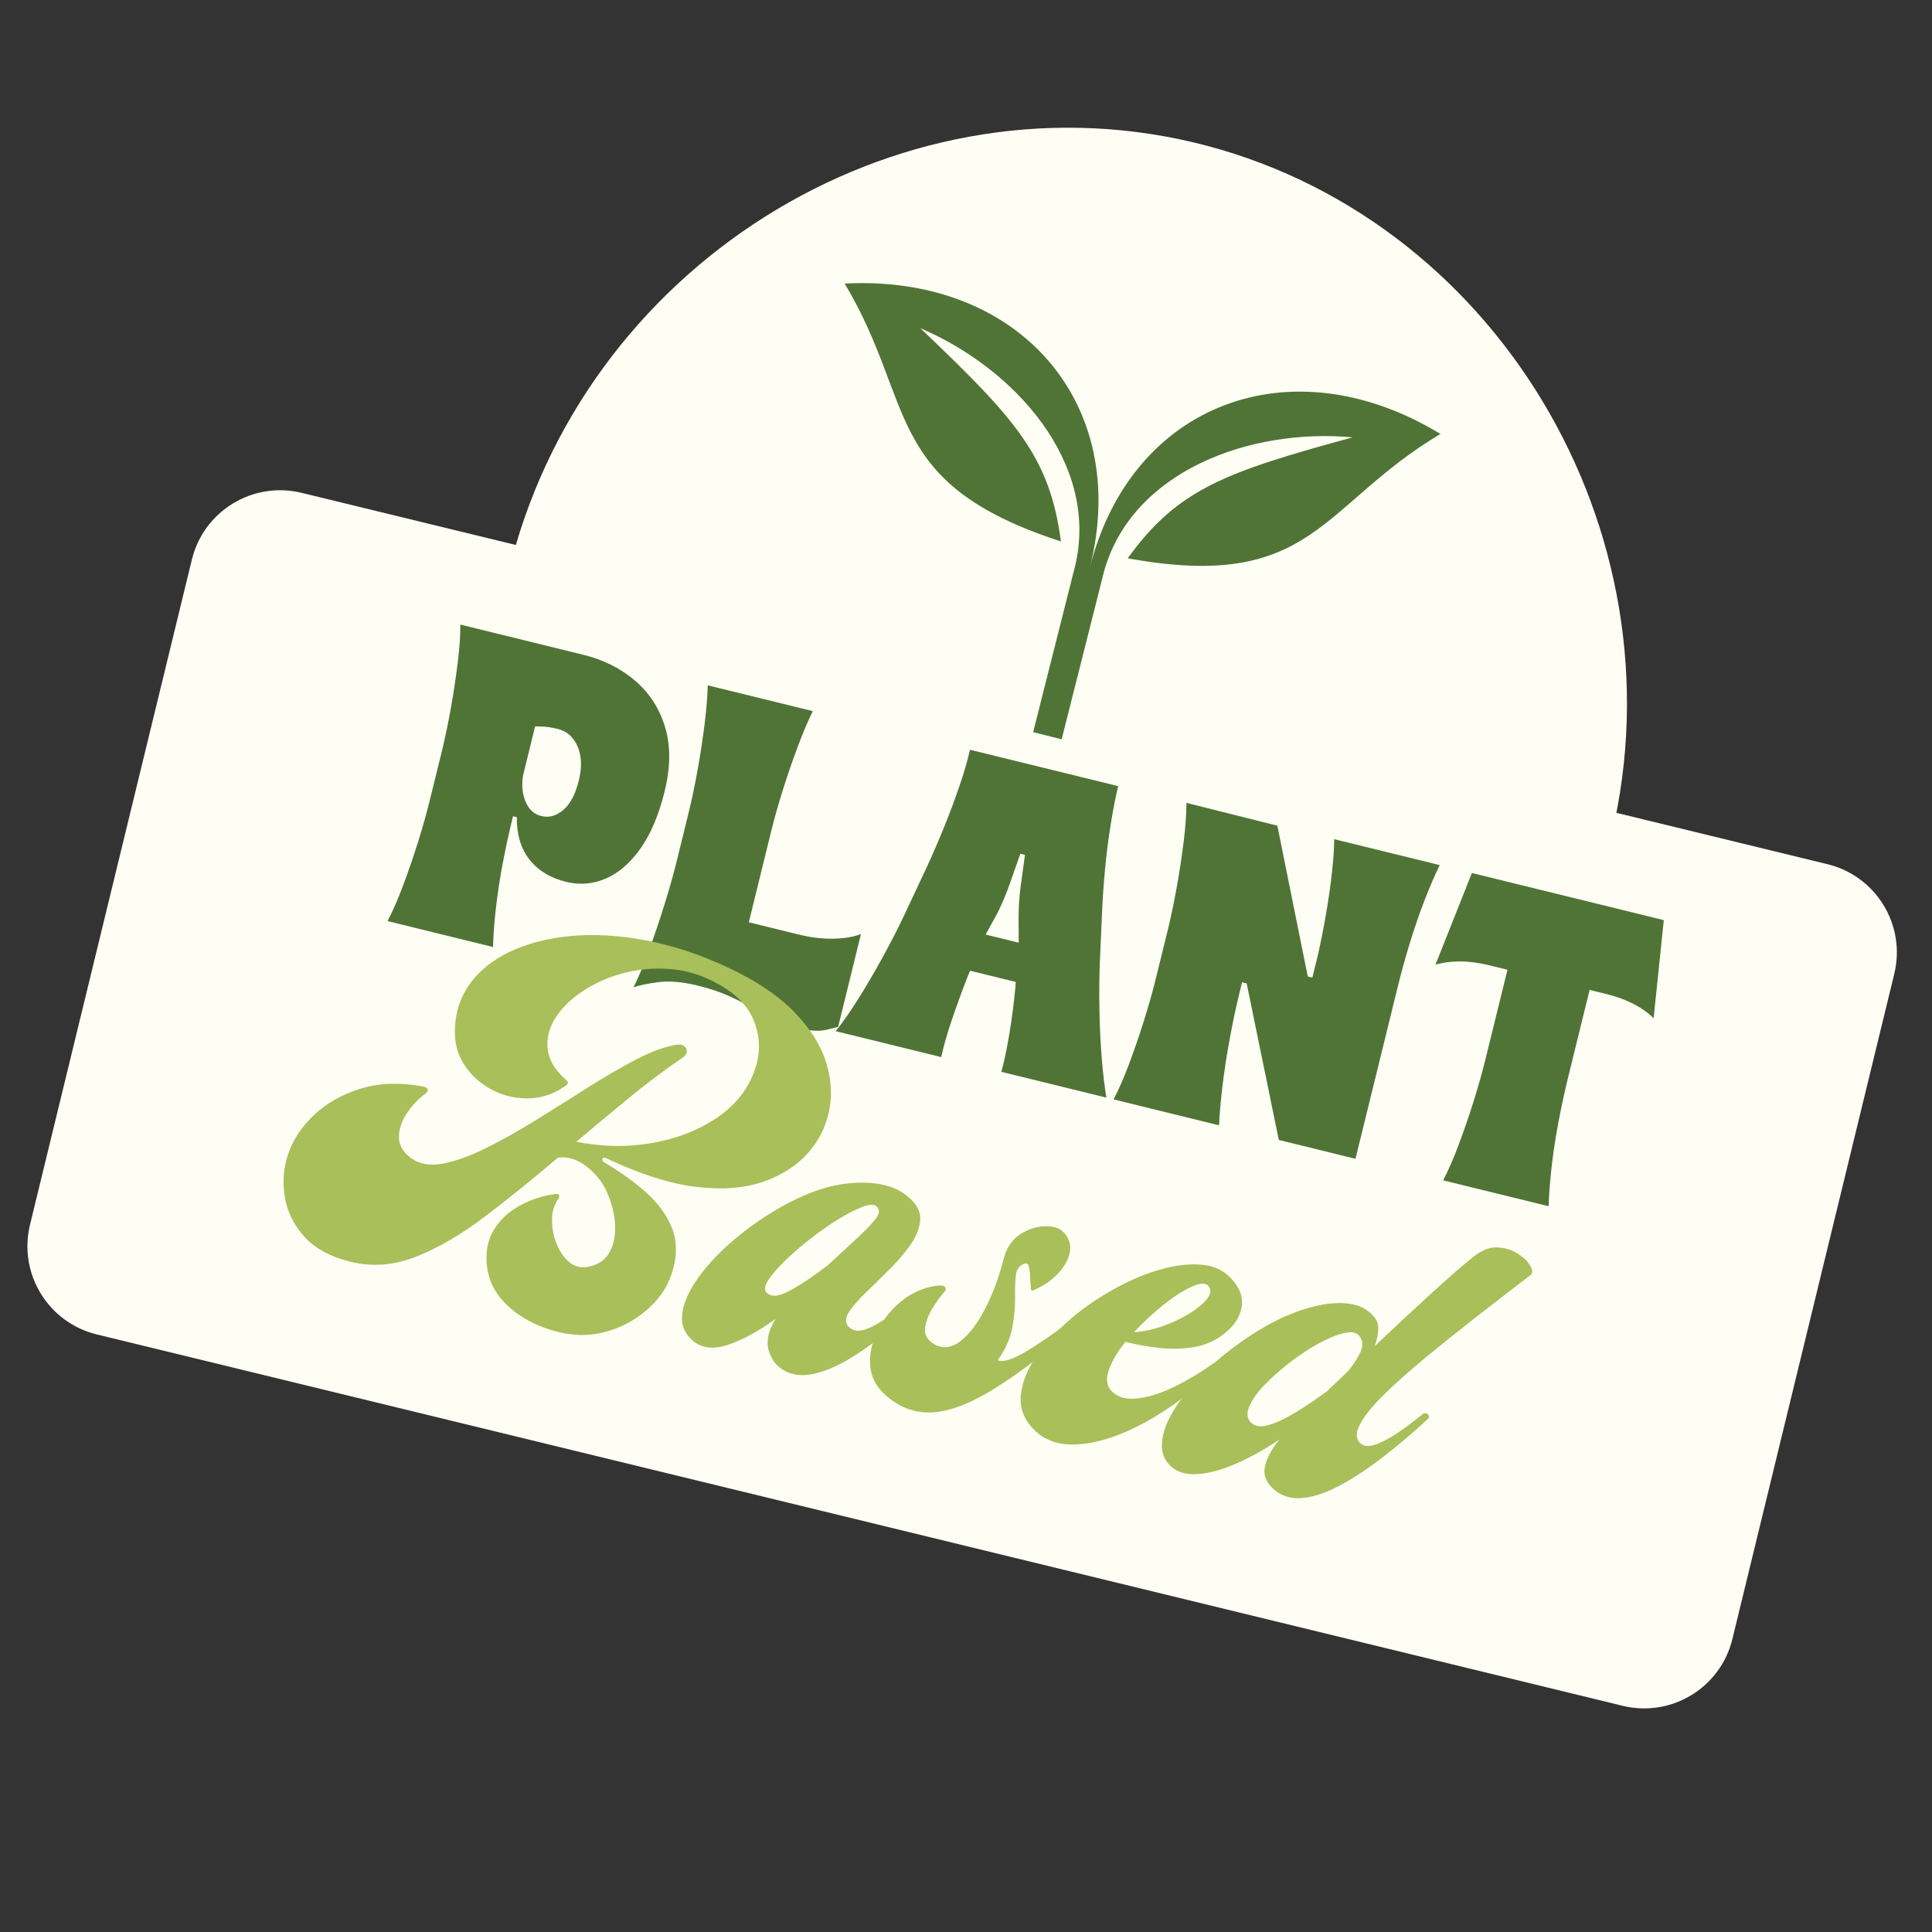
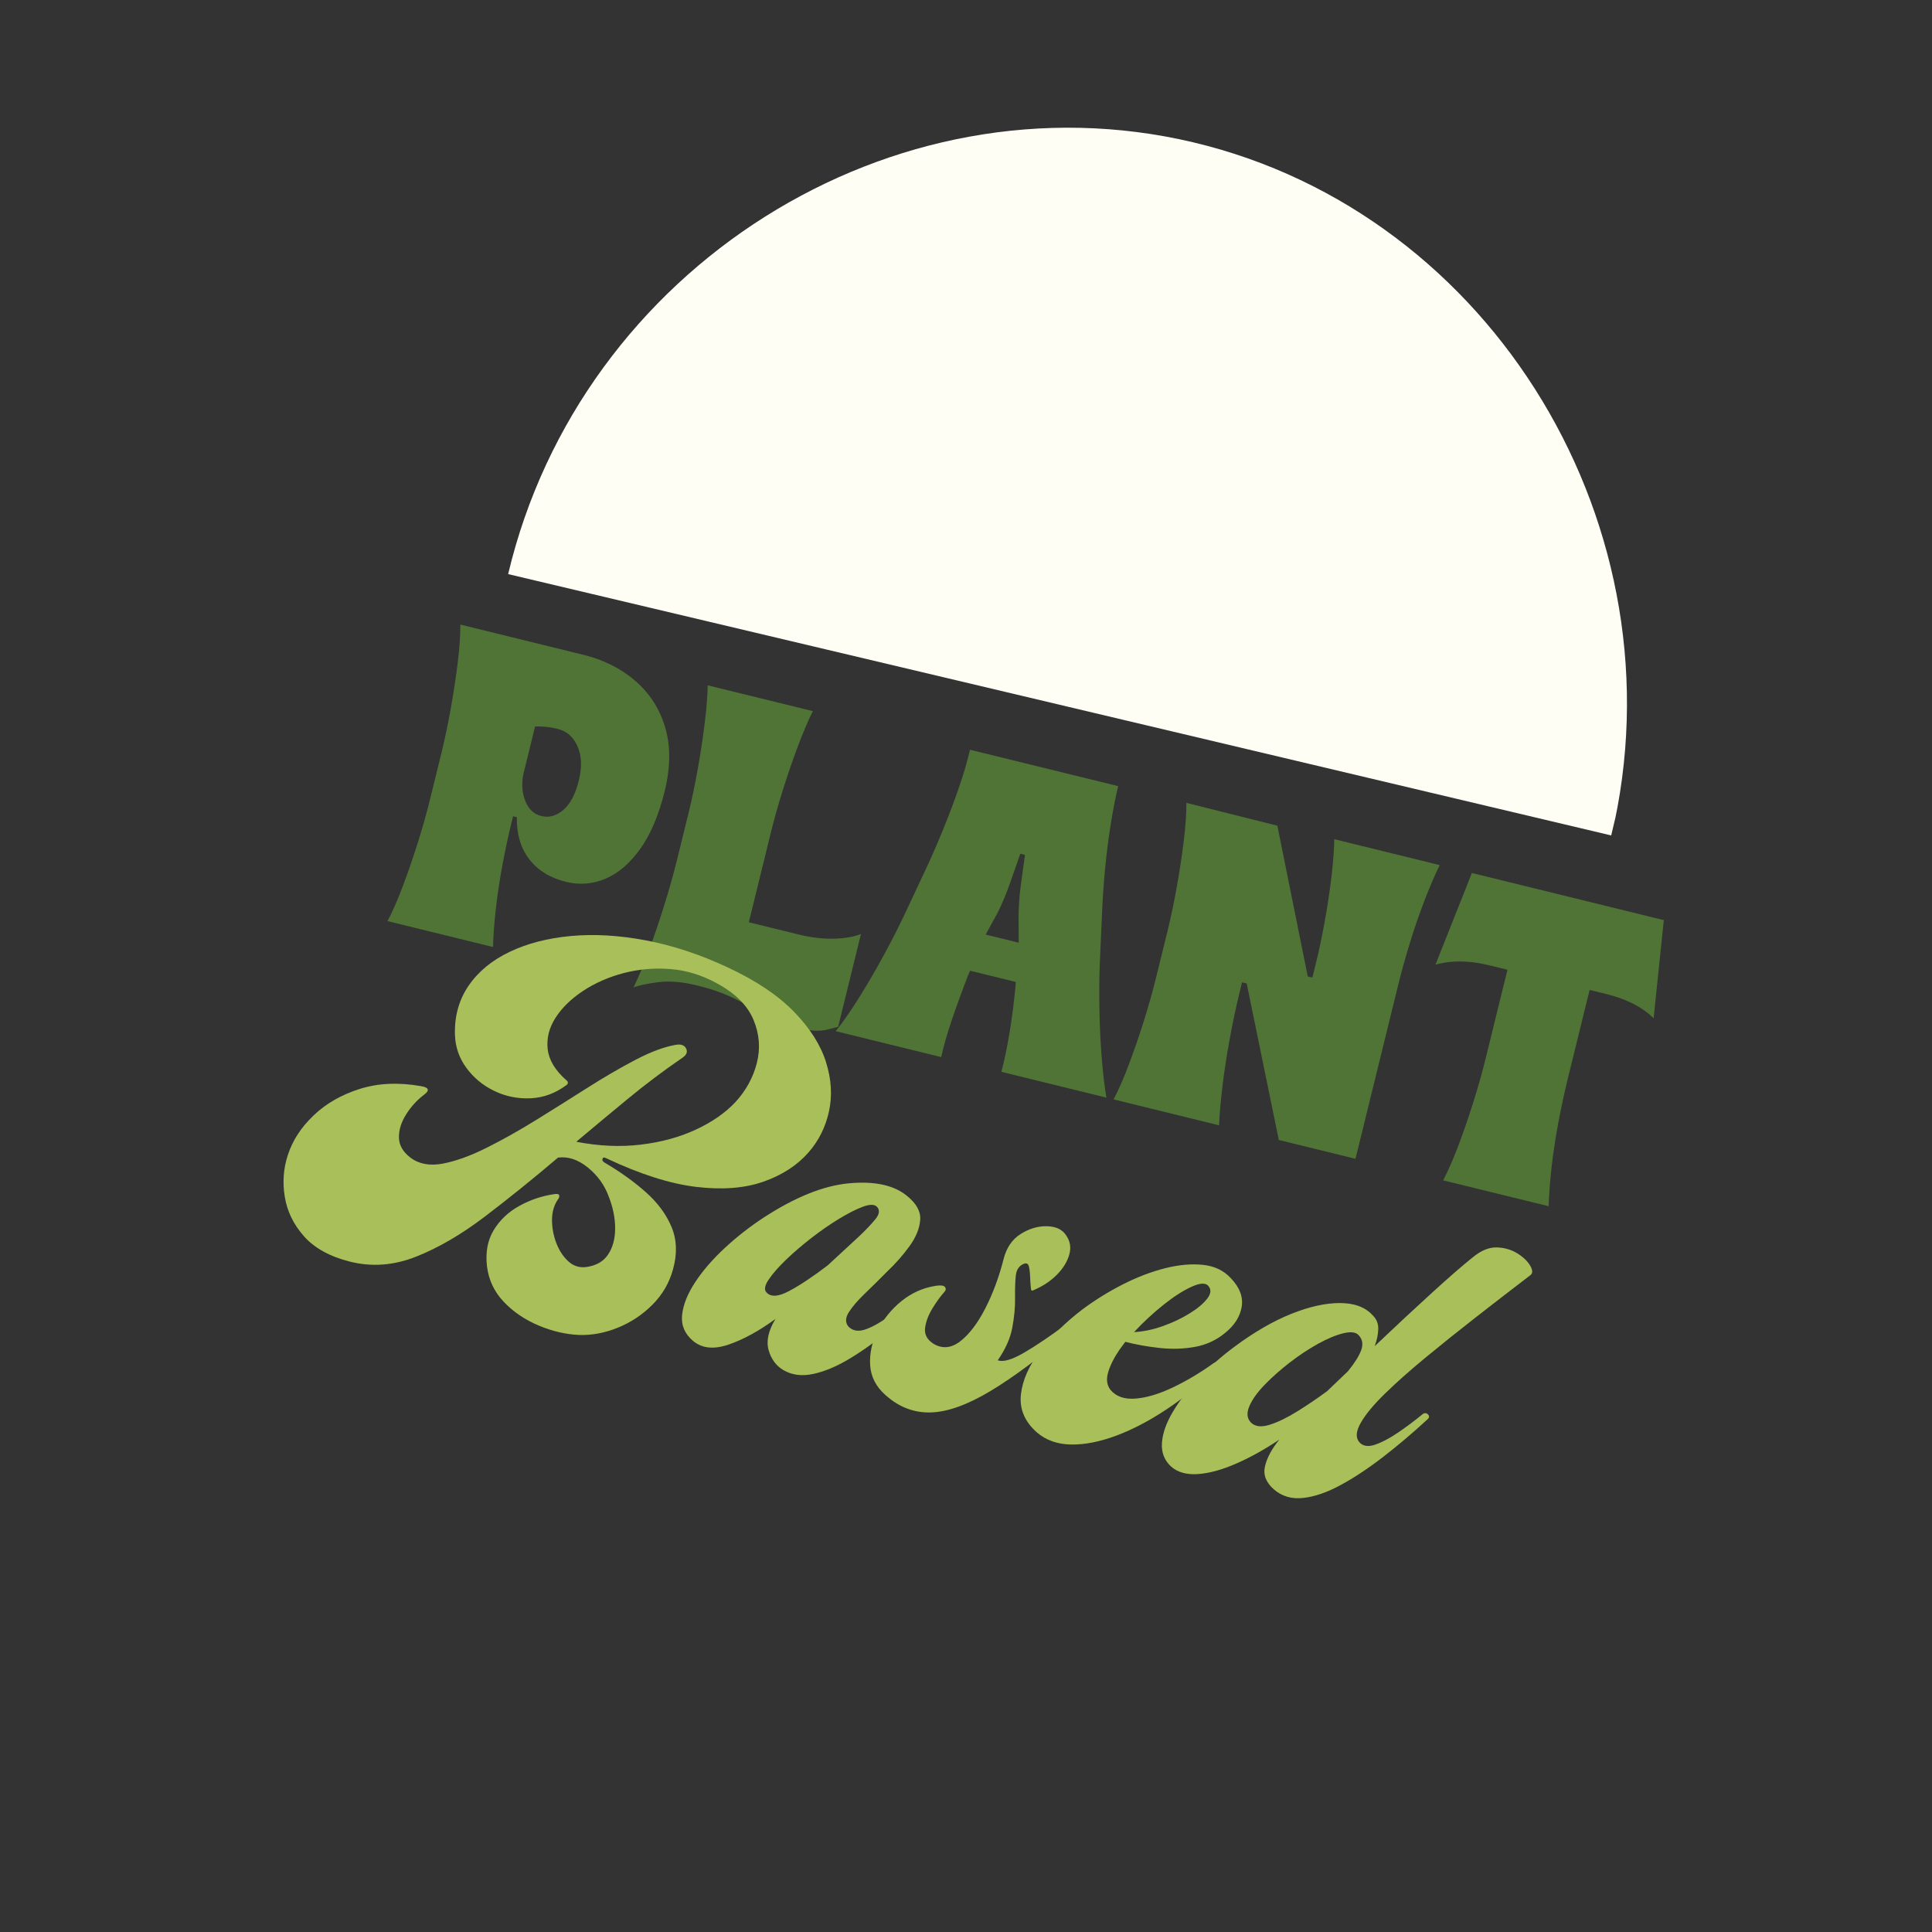
<svg xmlns="http://www.w3.org/2000/svg" version="1.0" preserveAspectRatio="xMidYMid meet" height="1000" viewBox="0 0 750 750" zoomAndPan="magnify" width="1000">
  <rect x="0" y="0" width="750" height="750" fill="#333333" stroke="none" />
  <defs>
    <g />
    <clipPath id="704b351b1f">
      <path clip-rule="nonzero" d="M 10 190 L 737 190 L 737 664 L 10 664 Z M 10 190" />
    </clipPath>
    <clipPath id="d3c0b44d08">
      <path clip-rule="nonzero" d="M 82.824 182.98 L 743.895 343.871 L 664.383 670.578 L 3.312 509.688 Z M 82.824 182.98" />
    </clipPath>
    <clipPath id="9183c40c46">
-       <path clip-rule="nonzero" d="M 117.074 191.316 L 709.434 335.484 C 728.352 340.086 739.953 359.152 735.352 378.07 L 672.508 636.277 C 667.902 655.191 648.836 666.793 629.922 662.191 L 37.562 518.023 C 18.648 513.418 7.043 494.352 11.648 475.438 L 74.488 217.23 C 79.094 198.316 98.16 186.711 117.074 191.316 Z M 117.074 191.316" />
-     </clipPath>
+       </clipPath>
    <clipPath id="9c4ad2ebd8">
      <path clip-rule="nonzero" d="M 0 0 L 727 0 L 727 474 L 0 474 Z M 0 0" />
    </clipPath>
    <clipPath id="faa4a293c1">
      <path clip-rule="nonzero" d="M 72.824 -7.02 L 733.895 153.871 L 654.383 480.578 L -6.688 319.688 Z M 72.824 -7.02" />
    </clipPath>
    <clipPath id="a3d7356aff">
      <path clip-rule="nonzero" d="M 107.074 1.316 L 699.434 145.484 C 718.352 150.086 729.953 169.152 725.352 188.07 L 662.508 446.277 C 657.902 465.191 638.836 476.793 619.922 472.191 L 27.562 328.023 C 8.648 323.418 -2.957 304.352 1.648 285.438 L 64.488 27.23 C 69.094 8.316 88.16 -3.289 107.074 1.316 Z M 107.074 1.316" />
    </clipPath>
    <clipPath id="b8fdd4c5fc">
      <rect height="474" y="0" width="727" x="0" />
    </clipPath>
    <clipPath id="d2bcbf942f">
      <path clip-rule="nonzero" d="M 197 49 L 632 49 L 632 325 L 197 325 Z M 197 49" />
    </clipPath>
    <clipPath id="a16922ba48">
      <path clip-rule="nonzero" d="M 248.992 4.5 L 678.047 106.145 L 626.312 324.512 L 197.262 222.867 Z M 248.992 4.5" />
    </clipPath>
    <clipPath id="bd4026e78b">
      <path clip-rule="nonzero" d="M 625.594 324.34 C 653.77 205.398 579.812 82.875 463.16 55.238 C 346.504 27.602 225.438 103.926 197.262 222.867 Z M 625.594 324.34" />
    </clipPath>
    <clipPath id="e717fa9f3f">
      <path clip-rule="nonzero" d="M 0.039 0 L 435 0 L 435 275.48 L 0.039 275.48 Z M 0.039 0" />
    </clipPath>
    <clipPath id="f232cb7e39">
      <path clip-rule="nonzero" d="M 51.992 -44.5 L 481.047 57.145 L 429.312 275.512 L 0.262 173.867 Z M 51.992 -44.5" />
    </clipPath>
    <clipPath id="afe0446f24">
-       <path clip-rule="nonzero" d="M 428.594 275.34 C 456.77 156.398 382.812 33.875 266.16 6.238 C 149.504 -21.398 28.438 54.926 0.262 173.867 Z M 428.594 275.34" />
+       <path clip-rule="nonzero" d="M 428.594 275.34 C 456.77 156.398 382.812 33.875 266.16 6.238 C 149.504 -21.398 28.438 54.926 0.262 173.867 M 428.594 275.34" />
    </clipPath>
    <clipPath id="499b161975">
      <rect height="276" y="0" width="435" x="0" />
    </clipPath>
    <clipPath id="67a87abf7f">
-       <path clip-rule="nonzero" d="M 327 109 L 560 109 L 560 288 L 327 288 Z M 327 109" />
-     </clipPath>
+       </clipPath>
    <clipPath id="fd576f3141">
      <path clip-rule="nonzero" d="M 332.809 90.609 L 564.055 148.988 L 522.199 314.785 L 290.953 256.41 Z M 332.809 90.609" />
    </clipPath>
    <clipPath id="4311e5ef63">
      <path clip-rule="nonzero" d="M 332.809 90.609 L 564.055 148.988 L 522.199 314.785 L 290.953 256.41 Z M 332.809 90.609" />
    </clipPath>
    <clipPath id="f6cf7d6eb8">
      <rect height="325" y="0" width="529" x="0" />
    </clipPath>
  </defs>
  <g clip-path="url(#704b351b1f)">
    <g clip-path="url(#d3c0b44d08)">
      <g clip-path="url(#9183c40c46)">
        <g transform="matrix(1, 0, 0, 1, 10, 190)">
          <g clip-path="url(#b8fdd4c5fc)">
            <g clip-path="url(#9c4ad2ebd8)">
              <g clip-path="url(#faa4a293c1)">
                <g clip-path="url(#a3d7356aff)">
                  <path fill-rule="nonzero" fill-opacity="1" d="M 72.824 -7.02 L 733.895 153.871 L 654.383 480.578 L -6.688 319.688 Z M 72.824 -7.02" fill="#fffef5" />
                </g>
              </g>
            </g>
          </g>
        </g>
      </g>
    </g>
  </g>
  <g clip-path="url(#d2bcbf942f)">
    <g clip-path="url(#a16922ba48)">
      <g clip-path="url(#bd4026e78b)">
        <g transform="matrix(1, 0, 0, 1, 197, 49)">
          <g clip-path="url(#499b161975)">
            <g clip-path="url(#e717fa9f3f)">
              <g clip-path="url(#f232cb7e39)">
                <g clip-path="url(#afe0446f24)">
                  <path fill-rule="nonzero" fill-opacity="1" d="M 51.992 -44.5 L 480.191 56.945 L 428.461 275.309 L 0.262 173.867 Z M 51.992 -44.5" fill="#fffef5" />
                </g>
              </g>
            </g>
          </g>
        </g>
      </g>
    </g>
  </g>
  <g fill-opacity="1" fill="#507436">
    <g transform="translate(144.693, 356.164)">
      <g>
        <path d="M 5.75 1.406 C 7.738 -2.395 9.734 -6.957 11.734 -12.281 C 13.734 -17.602 15.66 -23.203 17.516 -29.078 C 19.367 -34.961 20.953 -40.594 22.266 -45.969 L 26.719 -64.047 C 28.031 -69.422 29.227 -75.141 30.312 -81.203 C 31.395 -87.273 32.285 -93.16 32.984 -98.859 C 33.691 -104.555 34.035 -109.504 34.016 -113.703 L 81.703 -101.984 C 89.598 -100.047 96.328 -96.68 101.891 -91.891 C 107.461 -87.098 111.332 -81.094 113.5 -73.875 C 115.676 -66.656 115.625 -58.383 113.344 -49.062 C 111.082 -39.852 107.953 -32.426 103.953 -26.781 C 99.953 -21.133 95.445 -17.238 90.438 -15.094 C 85.438 -12.957 80.305 -12.535 75.047 -13.828 C 68.91 -15.336 64.164 -18.242 60.812 -22.547 C 57.457 -26.859 55.836 -32.316 55.953 -38.922 L 54.469 -39.297 L 53.984 -37.312 C 52.691 -32.051 51.488 -26.445 50.375 -20.5 C 49.258 -14.551 48.391 -8.773 47.766 -3.172 C 47.148 2.422 46.797 7.301 46.703 11.469 Z M 65.469 -39.375 C 68.426 -38.645 71.258 -39.43 73.969 -41.734 C 76.688 -44.035 78.703 -47.867 80.016 -53.234 C 81.285 -58.391 81.113 -62.789 79.5 -66.438 C 77.895 -70.082 75.344 -72.332 71.844 -73.188 C 70.082 -73.625 68.461 -73.906 66.984 -74.031 C 65.516 -74.164 64.191 -74.203 63.016 -74.141 L 58.422 -55.406 C 57.723 -51.625 58.008 -48.18 59.281 -45.078 C 60.551 -41.973 62.613 -40.07 65.469 -39.375 Z M 65.469 -39.375" />
      </g>
    </g>
  </g>
  <g fill-opacity="1" fill="#507436">
    <g transform="translate(240.725, 379.747)">
      <g>
        <path d="M 70.516 19.594 C 66.453 18.594 62.938 17.379 59.969 15.953 C 57.008 14.535 54.125 13.039 51.312 11.469 C 48.508 9.895 45.43 8.348 42.078 6.828 C 38.734 5.316 34.703 3.984 29.984 2.828 C 24.18 1.398 19.117 0.969 14.797 1.531 C 10.473 2.102 7.281 2.773 5.219 3.547 C 7.102 -0.285 9.094 -5.055 11.188 -10.766 C 13.289 -16.473 15.305 -22.43 17.234 -28.641 C 19.172 -34.848 20.797 -40.641 22.109 -46.016 L 26.562 -64.094 C 27.875 -69.469 29.07 -75.188 30.156 -81.25 C 31.238 -87.32 32.129 -93.207 32.828 -98.906 C 33.535 -104.602 33.93 -109.535 34.016 -113.703 L 74.812 -103.688 C 72.957 -99.945 71.031 -95.414 69.031 -90.094 C 67.031 -84.781 65.109 -79.207 63.266 -73.375 C 61.43 -67.551 59.852 -61.957 58.531 -56.594 L 49.969 -21.719 L 69.375 -16.953 C 73.977 -15.828 78.406 -15.289 82.656 -15.344 C 86.914 -15.406 90.531 -16.008 93.5 -17.156 L 84.641 18.859 C 84.641 18.859 83.242 19.211 80.453 19.922 C 77.66 20.641 74.348 20.531 70.516 19.594 Z M 70.516 19.594" />
      </g>
    </g>
  </g>
  <g fill-opacity="1" fill="#507436">
    <g transform="translate(327.549, 401.067)">
      <g>
        <path d="M -3.125 -0.766 C -0.258 -4.359 2.742 -8.676 5.891 -13.719 C 9.047 -18.758 12.148 -24.07 15.203 -29.656 C 18.266 -35.238 21.004 -40.582 23.422 -45.688 L 31.484 -62.875 C 33.891 -67.977 36.266 -73.41 38.609 -79.172 C 40.961 -84.93 43.062 -90.52 44.906 -95.938 C 46.758 -101.352 48.117 -106.047 48.984 -110.016 L 106.531 -95.891 C 105.562 -91.941 104.617 -87.145 103.703 -81.5 C 102.785 -75.852 102.031 -69.938 101.438 -63.75 C 100.852 -57.562 100.453 -51.645 100.234 -46 L 99.391 -27.031 C 99.18 -21.383 99.133 -15.379 99.25 -9.016 C 99.363 -2.648 99.656 3.492 100.125 9.422 C 100.594 15.348 101.203 20.551 101.953 25.031 L 61.172 15.016 C 62.297 10.879 63.344 5.906 64.312 0.094 C 65.281 -5.719 66.051 -11.688 66.625 -17.812 L 66.781 -19.875 L 49.031 -24.234 L 48.156 -22.172 C 45.938 -16.441 43.883 -10.812 42 -5.281 C 40.125 0.238 38.734 5.098 37.828 9.297 Z M 55.078 -38.266 L 67.922 -35.109 L 67.859 -44.875 C 67.891 -49.289 68.172 -53.406 68.703 -57.219 C 69.234 -61.039 69.781 -65.035 70.344 -69.203 L 68.547 -69.656 C 67.055 -65.488 65.703 -61.633 64.484 -58.094 C 63.266 -54.551 61.703 -50.805 59.797 -46.859 Z M 55.078 -38.266" />
      </g>
    </g>
  </g>
  <g fill-opacity="1" fill="#507436">
    <g transform="translate(426.541, 425.377)">
      <g>
        <path d="M 5.75 1.406 C 7.738 -2.395 9.734 -6.957 11.734 -12.281 C 13.734 -17.602 15.66 -23.203 17.516 -29.078 C 19.367 -34.961 20.953 -40.594 22.266 -45.969 L 26.719 -64.047 C 28.031 -69.422 29.227 -75.141 30.312 -81.203 C 31.395 -87.273 32.285 -93.16 32.984 -98.859 C 33.691 -104.555 34.035 -109.504 34.016 -113.703 L 69.328 -104.844 L 81.125 -46.328 L 82.922 -45.891 L 85.141 -54.938 C 86.254 -59.895 87.289 -65.16 88.25 -70.734 C 89.207 -76.316 89.969 -81.68 90.531 -86.828 C 91.102 -91.984 91.395 -96.242 91.406 -99.609 L 132.359 -89.547 C 130.516 -85.816 128.555 -81.27 126.484 -75.906 C 124.41 -70.539 122.473 -64.91 120.672 -59.016 C 118.879 -53.129 117.328 -47.5 116.016 -42.125 L 99.656 24.469 L 69.891 17.156 L 57.422 -43.594 L 55.625 -44.047 L 54.578 -39.781 C 53.266 -34.406 52.008 -28.461 50.812 -21.953 C 49.613 -15.453 48.664 -9.234 47.969 -3.297 C 47.27 2.641 46.848 7.562 46.703 11.469 Z M 5.75 1.406" />
      </g>
    </g>
  </g>
  <g fill-opacity="1" fill="#507436">
    <g transform="translate(536.386, 452.351)">
      <g>
        <path d="M 23.844 5.859 C 25.832 2.047 27.828 -2.52 29.828 -7.844 C 31.828 -13.164 33.754 -18.766 35.609 -24.641 C 37.461 -30.523 39.047 -36.156 40.359 -41.531 L 48.812 -75.891 L 41.734 -77.625 C 33.953 -79.539 26.992 -79.617 20.859 -77.859 L 35 -113.453 L 109.5 -95.156 L 105.547 -57.062 C 101.16 -61.406 95.02 -64.547 87.125 -66.484 L 80.703 -68.062 L 72.25 -33.703 C 70.938 -28.328 69.707 -22.609 68.562 -16.547 C 67.426 -10.492 66.539 -4.641 65.906 1.016 C 65.281 6.68 64.91 11.645 64.797 15.906 Z M 23.844 5.859" />
      </g>
    </g>
  </g>
  <g clip-path="url(#67a87abf7f)">
    <g clip-path="url(#fd576f3141)">
      <g clip-path="url(#4311e5ef63)">
        <path fill-rule="evenodd" fill-opacity="1" d="M 327.895 110.074 C 395.715 106.535 439.148 156.688 423.09 220.285 C 439.148 156.688 501.18 133.16 559.191 168.465 C 512.422 196.25 509.859 229.895 437.781 216.734 C 457.215 189.812 475.672 183.262 525.102 169.777 C 485.277 166.113 439.59 182.84 428.621 221.684 L 412.109 287.094 L 401.047 284.301 L 417.559 218.891 C 426.344 179.496 394.07 143.09 357.277 127.41 C 394.383 162.742 407.52 177.27 411.848 210.188 C 342.16 187.559 355.871 156.73 327.895 110.074 Z M 327.895 110.074" fill="#507436" />
      </g>
    </g>
  </g>
  <g transform="matrix(1, 0, 0, 1, 86, 322)">
    <g clip-path="url(#f6cf7d6eb8)">
      <g fill-opacity="1" fill="#a9bf59">
        <g transform="translate(24.45, 158.667)">
          <g>
            <path d="M 114.312 37.562 C 109.094 37.32 103.852 36.094 98.594 33.875 C 93.332 31.656 88.859 28.617 85.172 24.766 C 81.484 20.91 79.297 16.332 78.609 11.031 C 77.953 5.582 78.801 0.891 81.156 -3.047 C 83.52 -6.984 86.828 -10.133 91.078 -12.5 C 95.336 -14.863 99.859 -16.395 104.641 -17.094 C 105.91 -17.301 106.578 -17.125 106.641 -16.562 C 106.703 -16 106.539 -15.504 106.156 -15.078 C 104.645 -12.891 103.875 -10.273 103.844 -7.234 C 103.82 -4.191 104.352 -1.219 105.438 1.688 C 106.531 4.602 108.055 6.988 110.016 8.844 C 111.984 10.707 114.285 11.5 116.922 11.219 C 120.836 10.727 123.719 9.125 125.562 6.406 C 127.406 3.688 128.332 0.301 128.344 -3.75 C 128.363 -7.801 127.508 -12.008 125.781 -16.375 C 124.176 -20.707 121.492 -24.398 117.734 -27.453 C 113.973 -30.504 110.125 -31.785 106.188 -31.297 C 96.375 -22.961 86.895 -15.32 77.75 -8.375 C 68.613 -1.426 59.719 3.754 51.062 7.172 C 42.414 10.598 33.832 11.234 25.312 9.078 C 17.562 7.109 11.656 3.848 7.594 -0.703 C 3.539 -5.254 1.047 -10.359 0.109 -16.016 C -0.828 -21.672 -0.426 -27.117 1.312 -32.359 C 3.145 -37.973 6.473 -43.078 11.297 -47.672 C 16.117 -52.273 22.094 -55.703 29.219 -57.953 C 36.352 -60.203 44.27 -60.562 52.969 -59.031 C 56.07 -58.508 56.461 -57.391 54.141 -55.672 C 51.461 -53.648 49.16 -51.125 47.234 -48.094 C 45.305 -45.062 44.367 -42.047 44.422 -39.047 C 44.484 -36.055 45.992 -33.453 48.953 -31.234 C 52.234 -28.766 56.395 -28.004 61.438 -28.953 C 66.488 -29.91 72.113 -31.938 78.312 -35.031 C 84.52 -38.125 90.957 -41.734 97.625 -45.859 C 104.289 -49.984 110.93 -54.148 117.547 -58.359 C 124.172 -62.566 130.445 -66.219 136.375 -69.312 C 142.301 -72.406 147.523 -74.332 152.047 -75.094 C 154.016 -75.395 155.305 -74.891 155.922 -73.578 C 156.547 -72.273 156.047 -71.086 154.422 -70.016 C 147.211 -65.078 140.18 -59.785 133.328 -54.141 C 126.484 -48.504 119.797 -42.938 113.266 -37.438 C 122.035 -35.738 130.395 -35.367 138.344 -36.328 C 146.301 -37.285 153.426 -39.234 159.719 -42.172 C 166.02 -45.109 171.117 -48.656 175.016 -52.812 C 179.141 -57.301 181.922 -62.375 183.359 -68.031 C 184.797 -73.695 184.352 -79.297 182.031 -84.828 C 179.707 -90.359 175.035 -95.031 168.016 -98.844 C 162.211 -102.082 156.16 -103.957 149.859 -104.469 C 143.566 -104.977 137.484 -104.457 131.609 -102.906 C 125.734 -101.352 120.473 -99.035 115.828 -95.953 C 111.18 -92.867 107.617 -89.375 105.141 -85.469 C 102.672 -81.562 101.68 -77.516 102.172 -73.328 C 102.66 -69.148 105.062 -65.16 109.375 -61.359 C 110.164 -60.742 110.211 -60.117 109.516 -59.484 C 105.18 -56.254 100.508 -54.531 95.5 -54.312 C 90.5 -54.094 85.801 -55.047 81.406 -57.172 C 77.008 -59.305 73.406 -62.289 70.594 -66.125 C 67.781 -69.957 66.301 -74.254 66.156 -79.016 C 65.957 -86.254 67.738 -92.609 71.5 -98.078 C 75.258 -103.547 80.566 -107.91 87.422 -111.172 C 94.273 -114.441 102.203 -116.488 111.203 -117.312 C 120.211 -118.145 129.914 -117.578 140.312 -115.609 C 150.707 -113.648 161.285 -110.156 172.047 -105.125 C 182.953 -100.051 191.52 -94.32 197.75 -87.938 C 203.977 -81.551 208.133 -75.008 210.219 -68.312 C 212.312 -61.625 212.688 -55.238 211.344 -49.156 C 210.008 -43.07 207.344 -37.758 203.344 -33.219 C 198.969 -28.238 193.141 -24.473 185.859 -21.922 C 178.578 -19.379 169.879 -18.711 159.766 -19.922 C 149.648 -21.141 138.066 -24.828 125.016 -30.984 C 124.191 -31.461 123.672 -31.422 123.453 -30.859 C 123.242 -30.305 123.492 -29.812 124.203 -29.375 C 130.316 -25.789 135.664 -21.957 140.25 -17.875 C 144.844 -13.801 148.172 -9.301 150.234 -4.375 C 152.305 0.551 152.5 6.047 150.812 12.109 C 149.344 17.422 146.656 22.016 142.75 25.891 C 138.852 29.773 134.379 32.734 129.328 34.766 C 124.273 36.797 119.27 37.727 114.312 37.562 Z M 114.312 37.562" />
          </g>
        </g>
      </g>
      <g fill-opacity="1" fill="#a9bf59">
        <g transform="translate(183.896, 199.159)">
          <g>
            <path d="M 34.219 10.719 C 31.406 9.062 29.492 6.477 28.484 2.969 C 27.484 -0.539 28.367 -4.578 31.141 -9.141 C 24.672 -4.43 18.582 -1.109 12.875 0.828 C 7.176 2.766 2.598 2.281 -0.859 -0.625 C -4.086 -3.344 -5.504 -6.68 -5.109 -10.641 C -4.711 -14.598 -3.031 -18.836 -0.062 -23.359 C 2.906 -27.879 6.738 -32.316 11.438 -36.672 C 16.133 -41.035 21.238 -45.02 26.75 -48.625 C 38.906 -56.5 49.867 -60.891 59.641 -61.797 C 69.41 -62.703 76.832 -61.156 81.906 -57.156 C 85.75 -54.156 87.555 -50.988 87.328 -47.656 C 87.098 -44.332 85.723 -40.926 83.203 -37.438 C 80.691 -33.945 77.742 -30.602 74.359 -27.406 C 71.461 -24.477 68.625 -21.676 65.844 -19 C 63.062 -16.332 60.988 -13.922 59.625 -11.766 C 58.258 -9.609 58.195 -7.758 59.438 -6.219 C 61.145 -4.426 63.5 -4.098 66.5 -5.234 C 69.5 -6.367 72.848 -8.363 76.547 -11.219 C 80.254 -14.07 83.895 -16.941 87.469 -19.828 C 89 -21.055 90.086 -21.348 90.734 -20.703 C 91.379 -20.066 90.973 -18.988 89.516 -17.469 C 84.68 -12.875 79.734 -8.477 74.672 -4.281 C 69.617 -0.082 64.617 3.484 59.672 6.422 C 54.734 9.367 50.082 11.301 45.719 12.219 C 41.363 13.145 37.531 12.645 34.219 10.719 Z M 27.516 -19.609 C 29.16 -17.566 32.133 -17.691 36.438 -19.984 C 40.738 -22.273 45.742 -25.609 51.453 -29.984 L 63.672 -41.281 C 66.16 -43.625 68.234 -45.805 69.891 -47.828 C 71.555 -49.848 71.742 -51.492 70.453 -52.766 C 69.473 -53.691 67.676 -53.672 65.062 -52.703 C 62.445 -51.734 59.375 -50.176 55.844 -48.031 C 52.32 -45.895 48.75 -43.422 45.125 -40.609 C 41.508 -37.805 38.223 -34.988 35.266 -32.156 C 32.316 -29.32 30.082 -26.773 28.562 -24.516 C 27.039 -22.266 26.691 -20.629 27.516 -19.609 Z M 27.516 -19.609" />
          </g>
        </g>
      </g>
      <g fill-opacity="1" fill="#a9bf59">
        <g transform="translate(252.938, 216.692)">
          <g>
            <path d="M 4.766 2.844 C 1.109 -0.395 -0.859 -4.25 -1.141 -8.719 C -1.43 -13.188 -0.473 -17.645 1.734 -22.094 C 3.953 -26.539 7.023 -30.363 10.953 -33.562 C 14.879 -36.758 19.316 -38.75 24.266 -39.531 C 26.223 -39.832 27.43 -39.688 27.891 -39.094 C 28.348 -38.508 28.289 -37.883 27.719 -37.219 C 26.219 -35.57 24.66 -33.43 23.047 -30.797 C 21.43 -28.16 20.473 -25.594 20.172 -23.094 C 19.879 -20.594 21.016 -18.547 23.578 -16.953 C 27.016 -14.992 30.461 -15.367 33.922 -18.078 C 37.391 -20.797 40.598 -25.023 43.547 -30.766 C 46.492 -36.516 48.859 -42.883 50.641 -49.875 C 51.766 -54.32 53.977 -57.582 57.281 -59.656 C 60.582 -61.727 63.953 -62.734 67.391 -62.672 C 70.828 -62.609 73.285 -61.508 74.766 -59.375 C 76.473 -57.051 76.941 -54.5 76.172 -51.719 C 75.398 -48.938 73.781 -46.301 71.312 -43.812 C 68.852 -41.332 65.812 -39.332 62.188 -37.812 C 61.707 -37.52 61.406 -37.66 61.281 -38.234 C 61.125 -39.766 61.016 -41.348 60.953 -42.984 C 60.898 -44.629 60.738 -45.988 60.469 -47.062 C 60.207 -48.145 59.551 -48.484 58.5 -48.078 C 56.676 -47.328 55.641 -45.797 55.391 -43.484 C 55.148 -41.18 55.055 -38.258 55.109 -34.719 C 55.16 -31.188 54.797 -27.352 54.016 -23.219 C 53.234 -19.094 51.359 -14.898 48.391 -10.641 C 50.484 -9.848 53.91 -10.844 58.672 -13.625 C 63.441 -16.406 69.004 -20.172 75.359 -24.922 C 76.148 -25.398 76.895 -25.273 77.594 -24.547 C 78.289 -23.828 78.211 -23.109 77.359 -22.391 C 65.109 -11.973 54.547 -4.098 45.672 1.234 C 36.805 6.566 29.129 9.359 22.641 9.609 C 16.148 9.859 10.301 7.695 5.094 3.125 C 4.969 3.094 4.91 3.047 4.922 2.984 C 4.941 2.922 4.891 2.875 4.766 2.844 Z M 4.766 2.844" />
          </g>
        </g>
      </g>
      <g fill-opacity="1" fill="#a9bf59">
        <g transform="translate(314.924, 232.433)">
          <g>
            <path d="M 1.609 1.641 C -3.141 -2.555 -5.211 -7.453 -4.609 -13.047 C -4.004 -18.648 -1.484 -24.336 2.953 -30.109 C 7.398 -35.879 12.82 -41.203 19.219 -46.078 C 24.227 -49.805 29.488 -53.066 35 -55.859 C 40.52 -58.66 45.953 -60.738 51.297 -62.094 C 56.648 -63.445 61.566 -63.891 66.047 -63.422 C 70.523 -62.961 74.145 -61.227 76.906 -58.219 C 80.332 -54.645 81.727 -50.941 81.094 -47.109 C 80.457 -43.285 78.273 -39.879 74.547 -36.891 C 71.129 -34.109 67.223 -32.328 62.828 -31.547 C 58.43 -30.773 53.895 -30.645 49.219 -31.156 C 44.551 -31.664 40.117 -32.457 35.922 -33.531 L 33.75 -30.609 C 31.613 -27.504 30.125 -24.566 29.281 -21.797 C 28.445 -19.023 28.742 -16.719 30.172 -14.875 C 32.359 -12.289 35.594 -11.164 39.875 -11.5 C 44.156 -11.832 48.984 -13.273 54.359 -15.828 C 59.742 -18.391 65.008 -21.523 70.156 -25.234 C 71.426 -25.992 72.141 -26.016 72.297 -25.297 C 72.453 -24.578 72.254 -23.953 71.703 -23.422 C 65.43 -17.297 58.91 -11.977 52.141 -7.469 C 45.379 -2.957 38.82 0.484 32.469 2.859 C 26.113 5.242 20.27 6.398 14.938 6.328 C 9.613 6.254 5.172 4.691 1.609 1.641 Z M 39.312 -37.312 C 42.883 -37.5 46.562 -38.258 50.344 -39.594 C 54.133 -40.926 57.594 -42.551 60.719 -44.469 C 63.844 -46.383 66.156 -48.301 67.656 -50.219 C 69.164 -52.133 69.352 -53.781 68.219 -55.156 C 67.195 -56.5 65.047 -56.438 61.766 -54.969 C 58.484 -53.508 54.812 -51.16 50.75 -47.922 C 46.688 -44.68 42.875 -41.145 39.312 -37.312 Z M 39.312 -37.312" />
          </g>
        </g>
      </g>
      <g fill-opacity="1" fill="#a9bf59">
        <g transform="translate(370.615, 246.576)">
          <g>
            <path d="M 37.953 9.641 C 34.848 6.953 33.68 3.945 34.453 0.625 C 35.234 -2.688 37.094 -6.141 40.031 -9.734 C 34.32 -5.898 28.723 -2.785 23.234 -0.391 C 17.754 2.004 12.812 3.352 8.406 3.656 C 4 3.957 0.523 2.977 -2.016 0.719 C -4.641 -1.707 -5.816 -4.781 -5.547 -8.5 C -5.285 -12.227 -3.852 -16.266 -1.25 -20.609 C 1.344 -24.961 4.711 -29.32 8.859 -33.688 C 13.016 -38.051 17.676 -42.141 22.844 -45.953 C 30.332 -51.504 37.582 -55.691 44.594 -58.516 C 51.613 -61.336 57.93 -62.742 63.547 -62.734 C 69.16 -62.723 73.395 -61.141 76.25 -57.984 C 77.758 -56.516 78.484 -54.738 78.422 -52.656 C 78.367 -50.57 77.91 -48.359 77.047 -46.016 C 85.254 -53.805 92.703 -60.742 99.391 -66.828 C 106.086 -72.922 111.301 -77.453 115.031 -80.422 C 118.281 -83.117 121.414 -84.422 124.438 -84.328 C 127.469 -84.234 130.148 -83.445 132.484 -81.969 C 134.816 -80.5 136.473 -78.895 137.453 -77.156 C 138.43 -75.414 138.422 -74.203 137.422 -73.516 C 130.391 -68.141 123.367 -62.719 116.359 -57.25 C 109.348 -51.781 102.801 -46.535 96.719 -41.516 C 90.645 -36.504 85.406 -31.848 81 -27.547 C 76.594 -23.254 73.469 -19.477 71.625 -16.219 C 69.781 -12.969 69.586 -10.477 71.047 -8.75 C 72.41 -7.188 74.422 -6.844 77.078 -7.719 C 79.742 -8.602 82.707 -10.148 85.969 -12.359 C 89.238 -14.578 92.328 -16.879 95.234 -19.266 C 96.129 -20.117 96.938 -20.219 97.656 -19.562 C 98.375 -18.914 98.297 -18.223 97.422 -17.484 C 91.773 -12.285 86.086 -7.469 80.359 -3.031 C 74.629 1.395 69.133 5.035 63.875 7.891 C 58.613 10.754 53.754 12.43 49.297 12.922 C 44.848 13.422 41.066 12.328 37.953 9.641 Z M 28.938 -16.406 C 30.551 -14.77 32.973 -14.457 36.203 -15.469 C 39.441 -16.477 43.066 -18.234 47.078 -20.734 C 51.098 -23.234 54.941 -25.844 58.609 -28.562 L 66.656 -36.266 C 69.219 -39.398 70.926 -42.109 71.781 -44.391 C 72.633 -46.68 72.316 -48.629 70.828 -50.234 C 69.773 -51.441 67.805 -51.703 64.922 -51.016 C 62.047 -50.328 58.758 -48.961 55.062 -46.922 C 51.363 -44.879 47.703 -42.457 44.078 -39.656 C 40.453 -36.852 37.219 -33.988 34.375 -31.062 C 31.531 -28.133 29.539 -25.359 28.406 -22.734 C 27.27 -20.109 27.445 -18 28.938 -16.406 Z M 28.938 -16.406" />
          </g>
        </g>
      </g>
    </g>
  </g>
</svg>